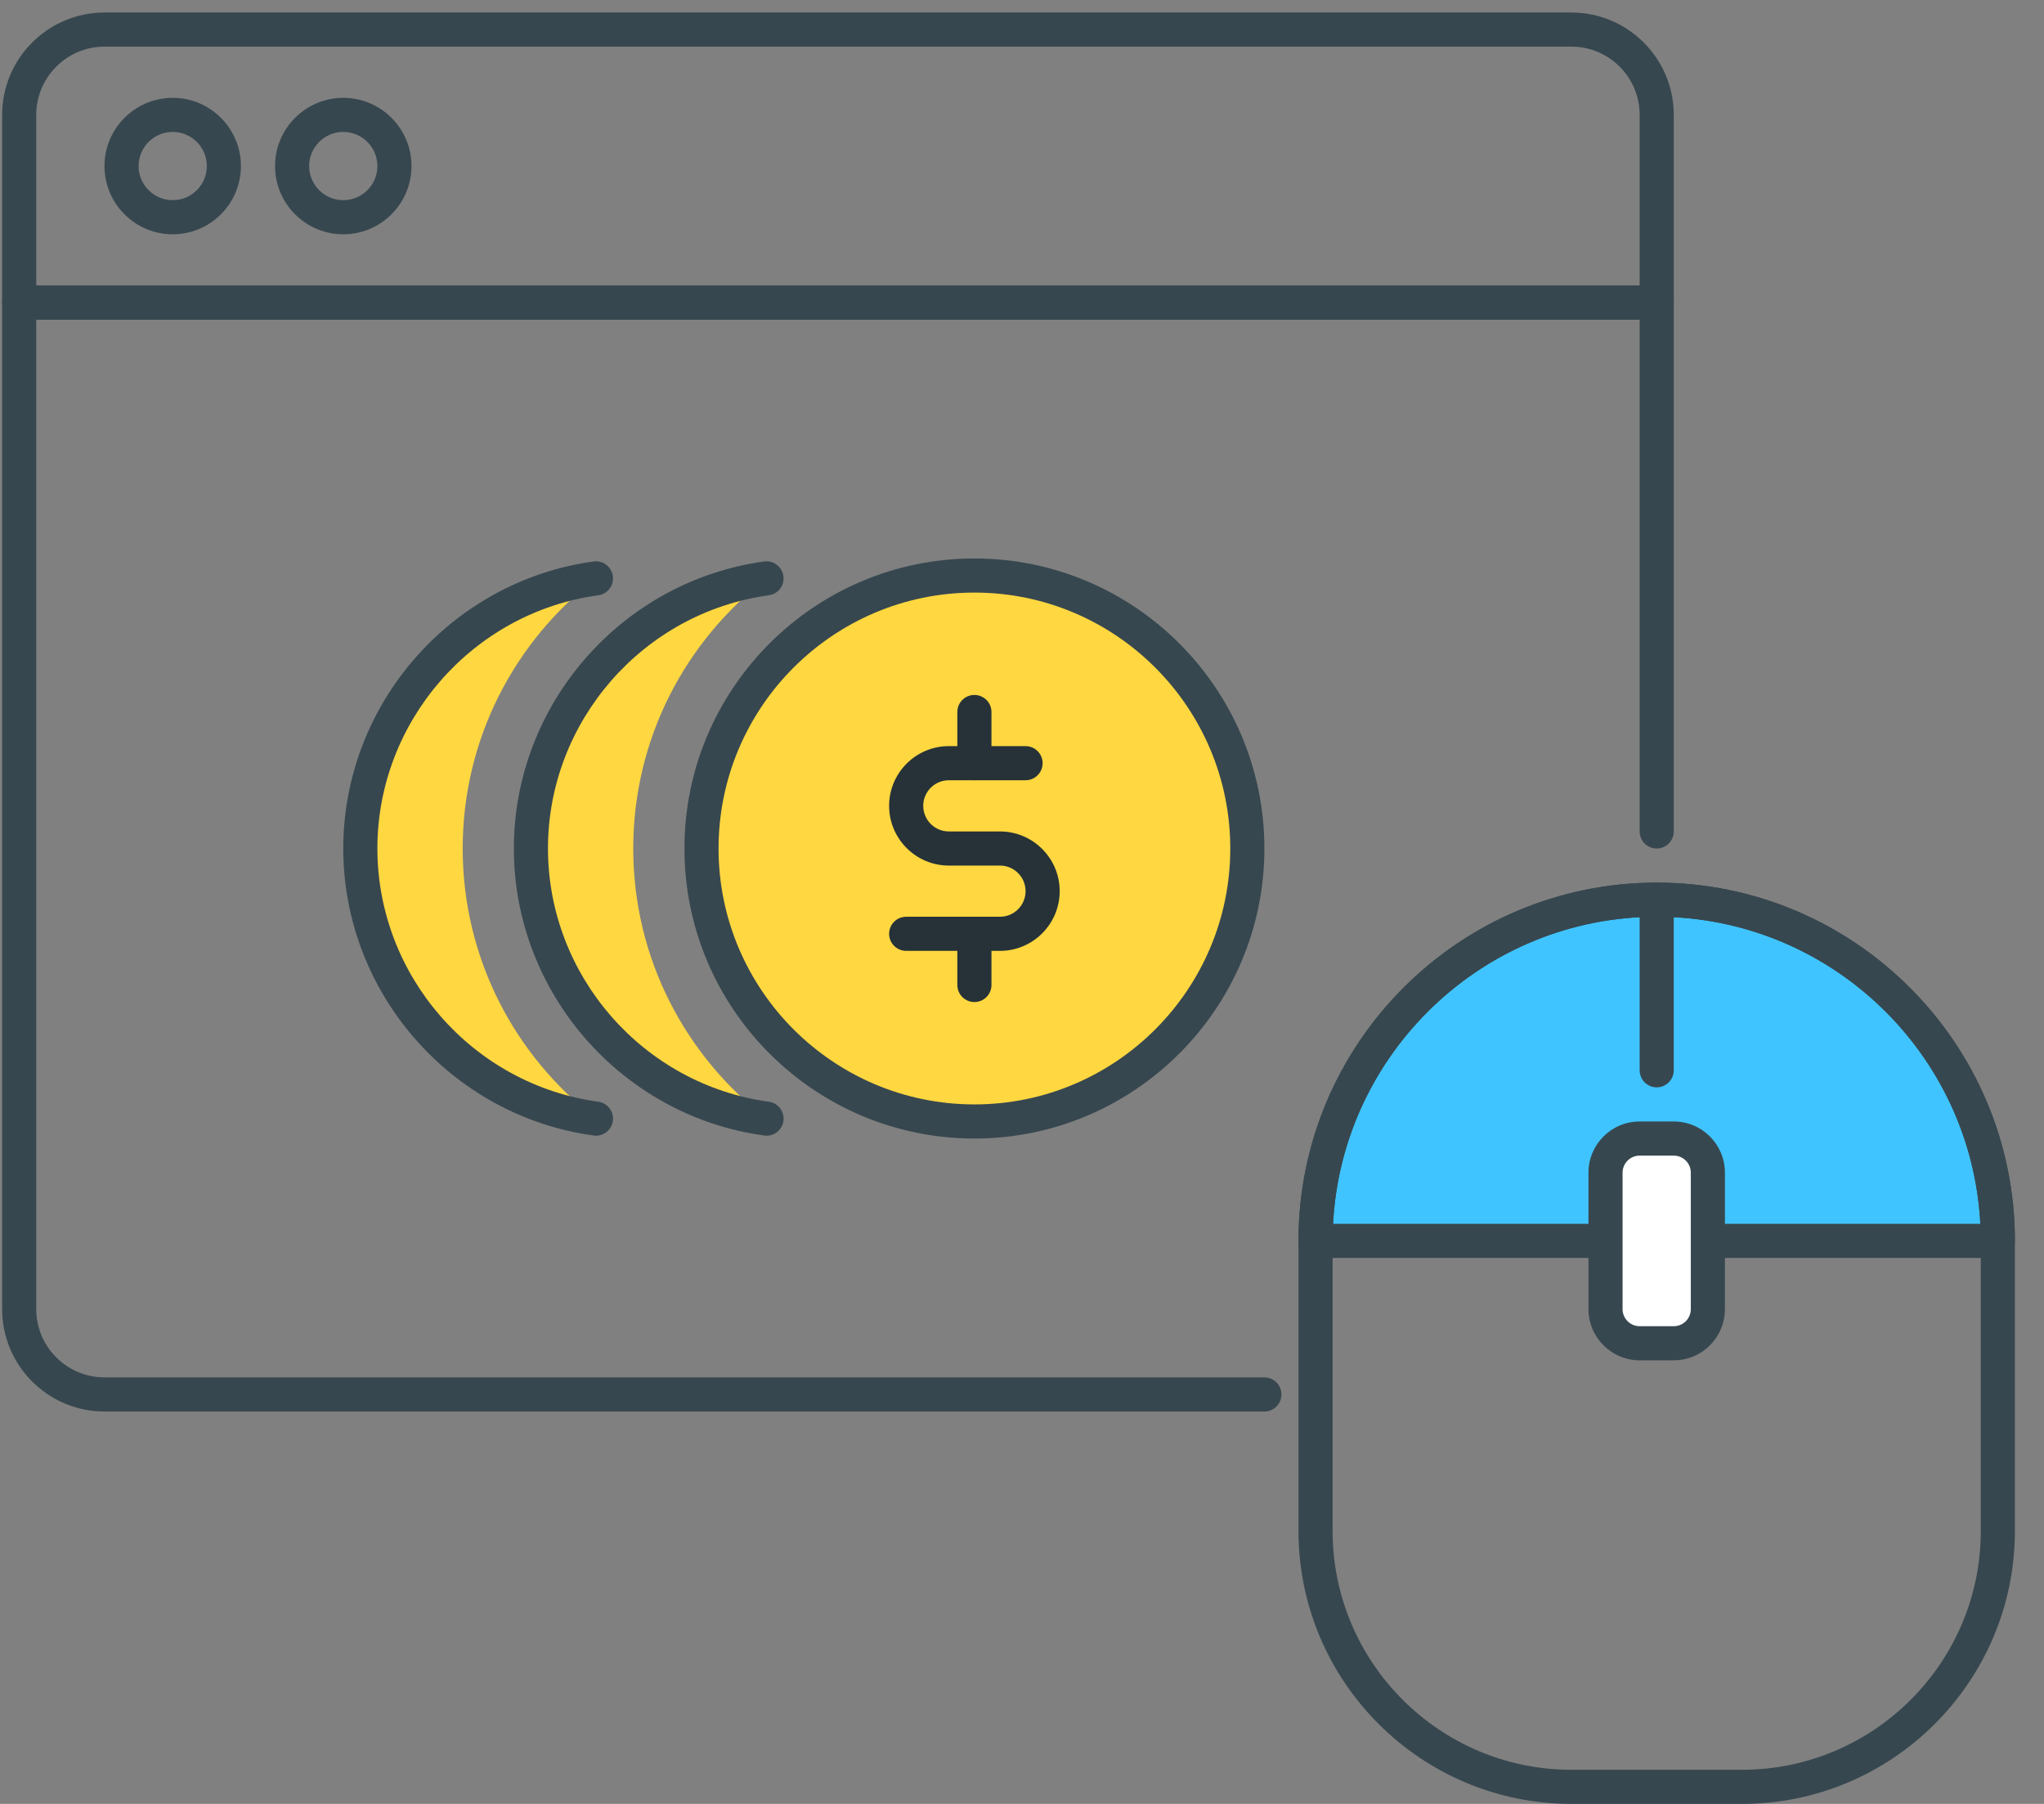
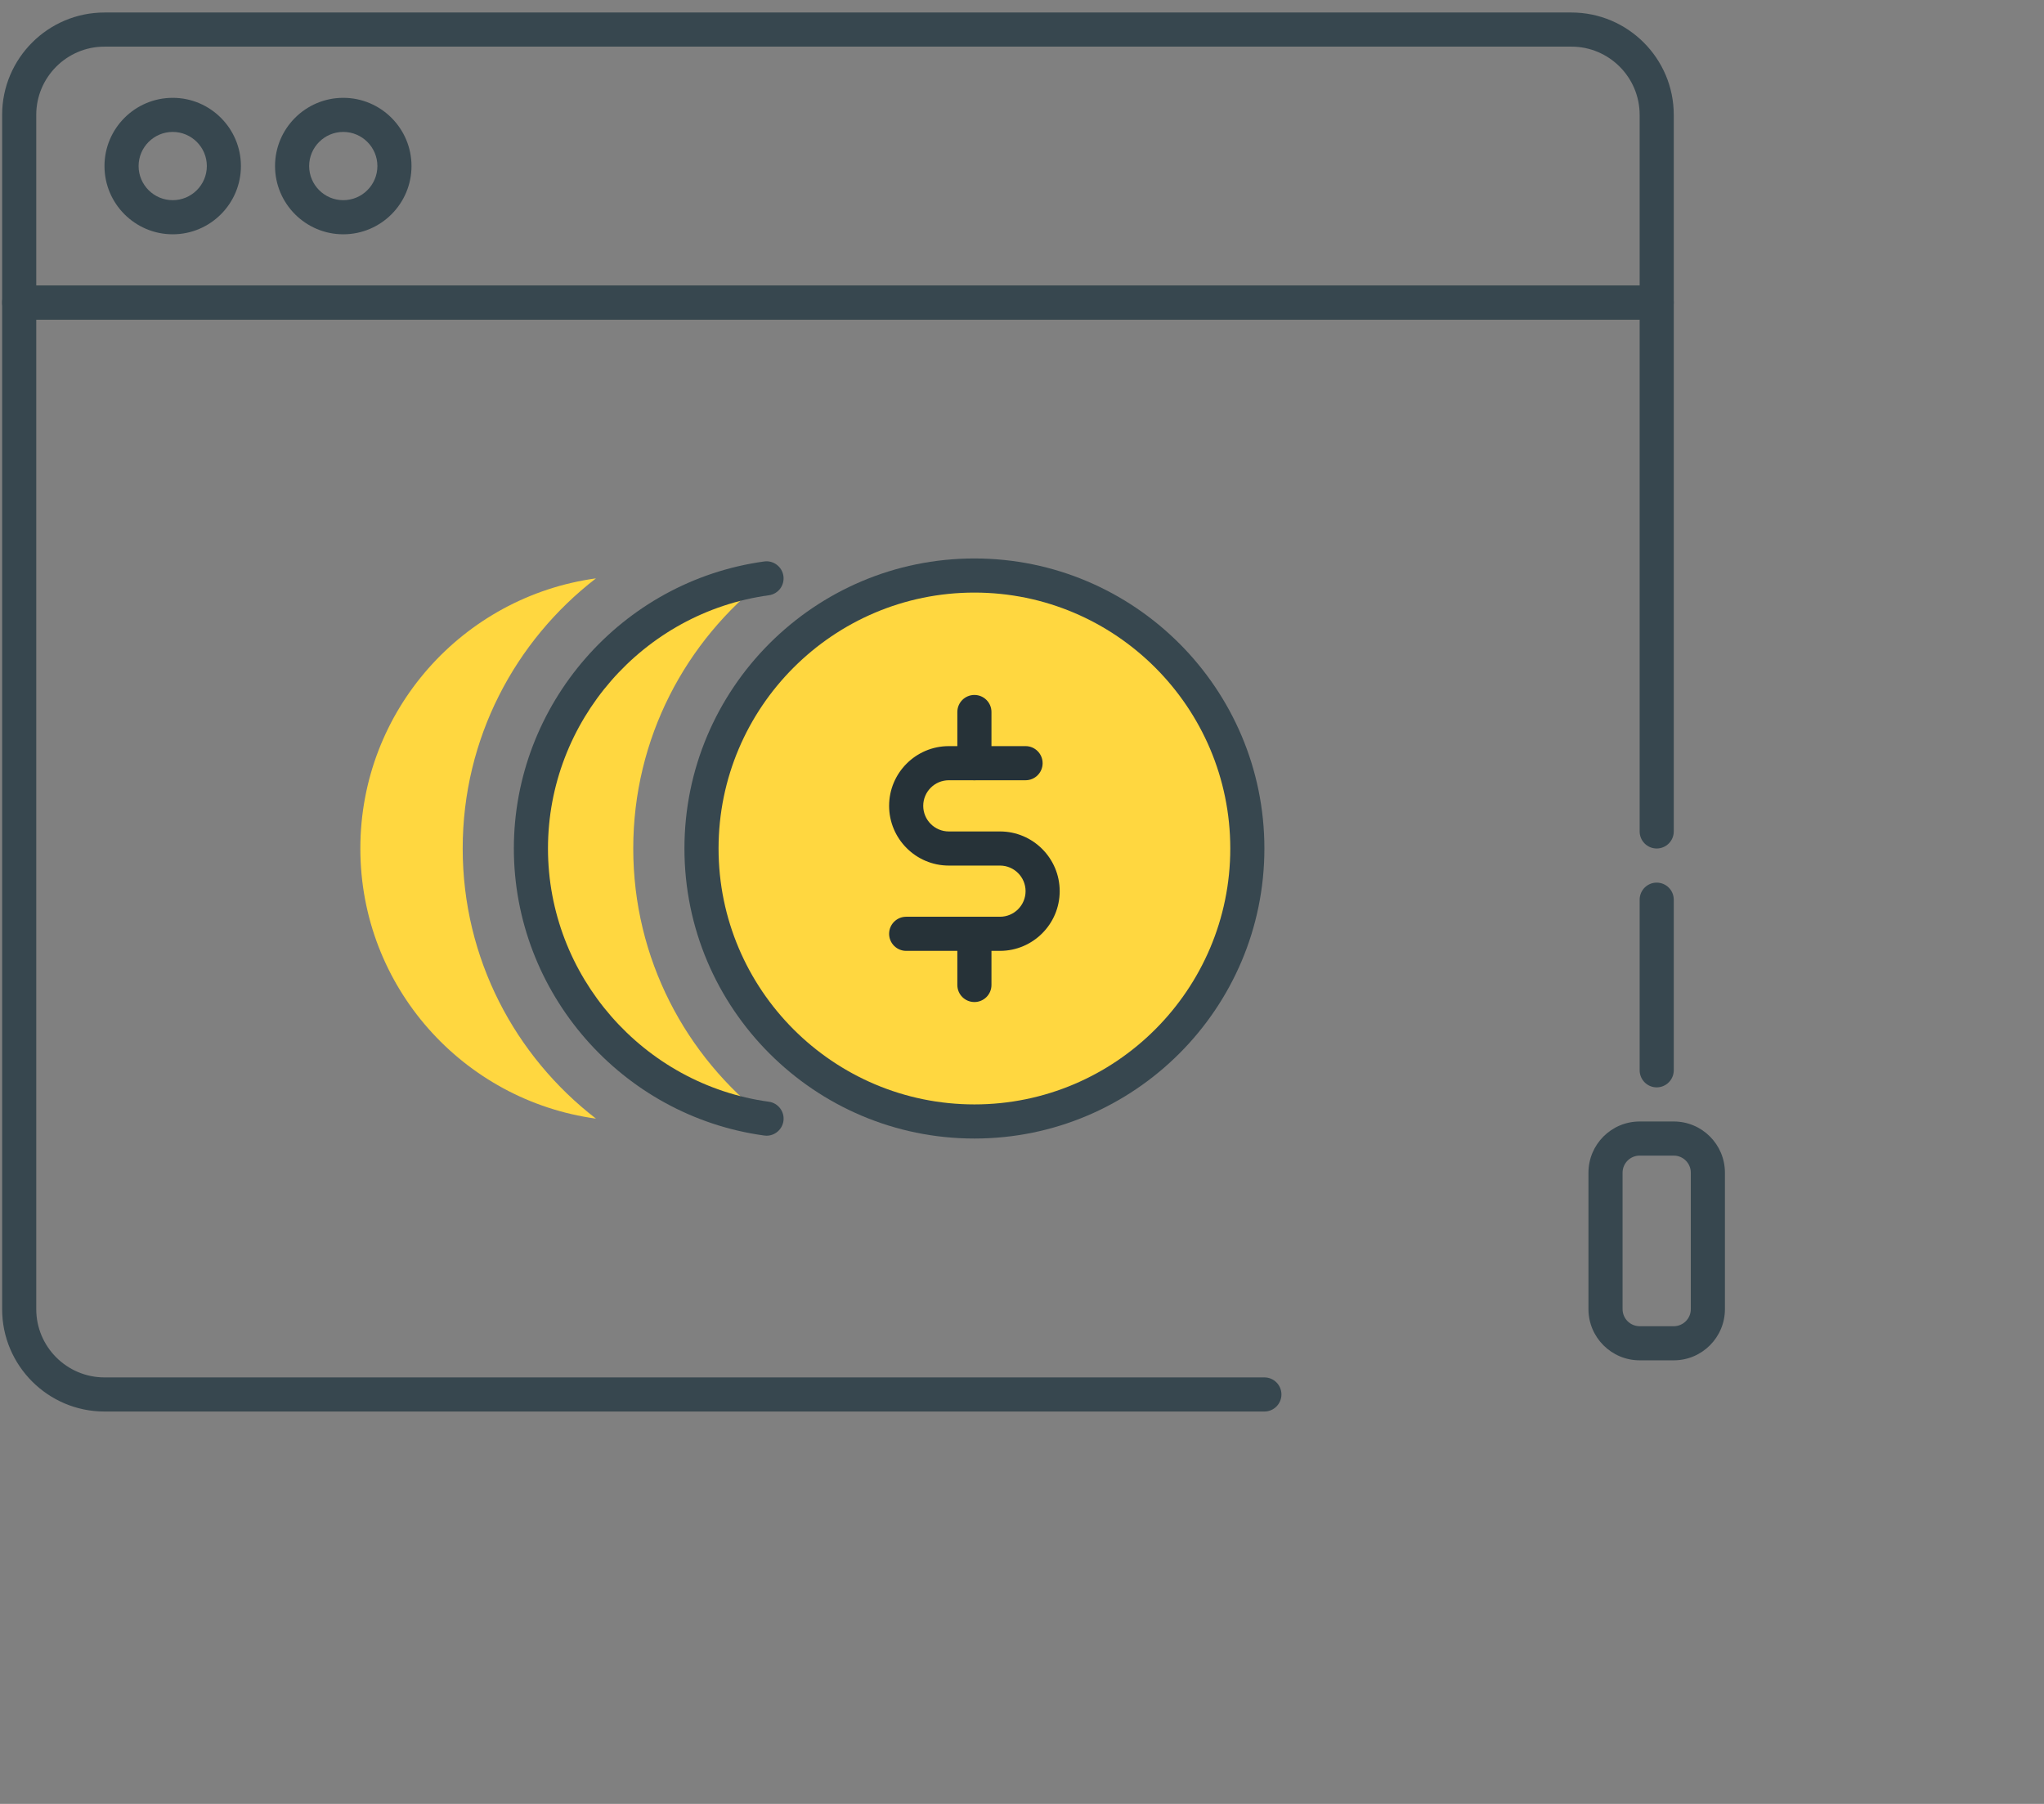
<svg xmlns="http://www.w3.org/2000/svg" width="68px" height="60px" viewBox="0 0 68 60" version="1.1">
  <rect x="0" y="0" width="68" height="60" fill="#808080" stroke="none" />
  <title>8A18494B-B656-4D3A-A2A8-F716E2E5F8A5</title>
  <g id="Estimate-my-app" stroke="none" stroke-width="1" fill="none" fill-rule="evenodd">
    <g id="9" transform="translate(-543, -631)" fill-rule="nonzero">
      <g id="Subscription" transform="translate(543, 631)">
-         <path d="M55.115,29.925 C48.847,29.925 43.766,35.006 43.766,41.274 L66.465,41.274 C66.465,35.006 61.383,29.925 55.115,29.925 Z" id="Path" fill="#40C4FF" />
        <g id="Group" fill="#37474F">
-           <path d="M66.465,41.841 L43.766,41.841 C43.453,41.841 43.198,41.587 43.198,41.274 C43.198,34.703 48.544,29.357 55.115,29.357 C61.687,29.357 67.032,34.703 67.032,41.274 C67.032,41.587 66.778,41.841 66.465,41.841 Z M44.348,40.706 L65.882,40.706 C65.586,35.024 60.869,30.492 55.115,30.492 C49.361,30.492 44.644,35.024 44.348,40.706 Z" id="Shape" />
-           <path d="M57.953,60 L52.278,60 C47.272,60 43.198,55.927 43.198,50.921 L43.198,41.274 C43.198,34.703 48.544,29.357 55.115,29.357 C61.687,29.357 67.032,34.703 67.032,41.274 L67.032,50.921 C67.032,55.927 62.959,60 57.953,60 Z M55.115,30.492 C49.171,30.492 44.333,35.329 44.333,41.274 L44.333,50.921 C44.333,55.3 47.897,58.865 52.278,58.865 L57.953,58.865 C62.333,58.865 65.897,55.3 65.897,50.921 L65.897,41.274 C65.897,35.329 61.06,30.492 55.115,30.492 Z" id="Shape" />
          <path d="M42.064,46.949 L3.476,46.949 C1.599,46.949 0.071,45.421 0.071,43.544 L0.071,10.063 C0.071,9.75 0.325,9.496 0.638,9.496 L55.115,9.496 C55.428,9.496 55.683,9.75 55.683,10.063 L55.683,27.655 C55.683,27.968 55.428,28.222 55.115,28.222 C54.802,28.222 54.548,27.968 54.548,27.655 L54.548,10.631 L1.206,10.631 L1.206,43.544 C1.206,44.796 2.224,45.814 3.476,45.814 L42.064,45.814 C42.377,45.814 42.631,46.068 42.631,46.381 C42.631,46.694 42.377,46.949 42.064,46.949 Z" id="Path" />
          <path d="M55.115,10.631 L0.638,10.631 C0.325,10.631 0.071,10.376 0.071,10.063 L0.071,3.821 C0.071,1.944 1.599,0.416 3.476,0.416 L52.278,0.416 C54.155,0.416 55.683,1.944 55.683,3.821 L55.683,10.063 C55.683,10.376 55.428,10.631 55.115,10.631 Z M1.206,9.496 L54.548,9.496 L54.548,3.821 C54.548,2.569 53.53,1.551 52.278,1.551 L3.476,1.551 C2.224,1.551 1.206,2.569 1.206,3.821 L1.206,9.496 Z" id="Shape" />
          <path d="M5.746,7.793 C4.494,7.793 3.476,6.775 3.476,5.523 C3.476,4.272 4.494,3.254 5.746,3.254 C6.997,3.254 8.015,4.272 8.015,5.523 C8.015,6.775 6.997,7.793 5.746,7.793 Z M5.746,4.388 C5.121,4.388 4.611,4.897 4.611,5.523 C4.611,6.15 5.121,6.658 5.746,6.658 C6.371,6.658 6.881,6.15 6.881,5.523 C6.881,4.897 6.371,4.388 5.746,4.388 Z" id="Shape" />
          <path d="M11.42,7.793 C10.168,7.793 9.15,6.775 9.15,5.523 C9.15,4.272 10.168,3.254 11.42,3.254 C12.672,3.254 13.69,4.272 13.69,5.523 C13.69,6.775 12.672,7.793 11.42,7.793 Z M11.42,4.388 C10.795,4.388 10.285,4.897 10.285,5.523 C10.285,6.15 10.795,6.658 11.42,6.658 C12.045,6.658 12.555,6.15 12.555,5.523 C12.555,4.897 12.045,4.388 11.42,4.388 Z" id="Shape" />
          <path d="M55.115,36.167 C54.802,36.167 54.548,35.912 54.548,35.599 L54.548,29.925 C54.548,29.611 54.802,29.357 55.115,29.357 C55.428,29.357 55.683,29.611 55.683,29.925 L55.683,35.599 C55.683,35.912 55.428,36.167 55.115,36.167 Z" id="Path" />
        </g>
-         <path d="M55.683,44.679 L54.548,44.679 C53.922,44.679 53.413,44.17 53.413,43.544 L53.413,39.004 C53.413,38.378 53.922,37.869 54.548,37.869 L55.683,37.869 C56.309,37.869 56.818,38.378 56.818,39.004 L56.818,43.544 C56.818,44.17 56.309,44.679 55.683,44.679 Z" id="Path" fill="#FFFFFF" />
        <path d="M55.683,45.246 L54.548,45.246 C53.609,45.246 52.845,44.482 52.845,43.544 L52.845,39.004 C52.845,38.065 53.609,37.302 54.548,37.302 L55.683,37.302 C56.622,37.302 57.385,38.065 57.385,39.004 L57.385,43.544 C57.385,44.482 56.622,45.246 55.683,45.246 Z M54.548,38.437 C54.235,38.437 53.98,38.692 53.98,39.004 L53.98,43.544 C53.98,43.856 54.235,44.111 54.548,44.111 L55.683,44.111 C55.996,44.111 56.25,43.856 56.25,43.544 L56.25,39.004 C56.25,38.692 55.996,38.437 55.683,38.437 L54.548,38.437 Z" id="Shape" fill="#37474F" />
        <path d="M41.496,28.222 C41.496,33.237 37.431,37.302 32.417,37.302 C27.402,37.302 23.337,33.237 23.337,28.222 C23.337,23.207 27.402,19.143 32.417,19.143 C37.431,19.143 41.496,23.207 41.496,28.222 Z" id="Path" fill="#FFD740" />
        <path d="M32.417,37.869 C27.097,37.869 22.77,33.542 22.77,28.222 C22.77,22.903 27.097,18.575 32.417,18.575 C37.736,18.575 42.064,22.903 42.064,28.222 C42.064,33.542 37.736,37.869 32.417,37.869 Z M32.417,19.71 C27.722,19.71 23.905,23.528 23.905,28.222 C23.905,32.916 27.722,36.734 32.417,36.734 C37.111,36.734 40.929,32.916 40.929,28.222 C40.929,23.528 37.111,19.71 32.417,19.71 Z" id="Shape" fill="#37474F" />
        <path d="M21.067,28.222 C21.067,24.56 22.81,21.313 25.502,19.237 C21.075,19.844 17.662,23.63 17.662,28.222 C17.662,32.814 21.075,36.6 25.502,37.207 C22.81,35.131 21.067,31.885 21.067,28.222 Z" id="Path" fill="#FFD740" />
        <path d="M25.502,37.775 C25.476,37.775 25.45,37.773 25.424,37.769 C20.675,37.119 17.095,33.015 17.095,28.222 C17.095,23.43 20.675,19.327 25.424,18.675 C25.731,18.632 26.02,18.849 26.063,19.16 C26.106,19.471 25.89,19.757 25.579,19.799 C21.39,20.374 18.23,23.994 18.23,28.222 C18.23,32.451 21.39,36.071 25.579,36.645 C25.888,36.688 26.106,36.974 26.064,37.283 C26.025,37.568 25.78,37.775 25.502,37.775 L25.502,37.775 Z" id="Path" fill="#37474F" />
        <path d="M15.393,28.222 C15.393,24.56 17.135,21.313 19.827,19.237 C15.4,19.844 11.988,23.63 11.988,28.222 C11.988,32.814 15.4,36.6 19.827,37.207 C17.135,35.131 15.393,31.885 15.393,28.222 Z" id="Path" fill="#FFD740" />
-         <path d="M19.827,37.775 C19.802,37.775 19.775,37.773 19.749,37.769 C15.001,37.119 11.42,33.015 11.42,28.222 C11.42,23.43 15.001,19.327 19.749,18.675 C20.058,18.632 20.345,18.849 20.388,19.16 C20.432,19.471 20.215,19.757 19.904,19.799 C15.715,20.374 12.555,23.994 12.555,28.222 C12.555,32.451 15.715,36.071 19.904,36.645 C20.214,36.688 20.432,36.974 20.389,37.283 C20.35,37.568 20.106,37.775 19.827,37.775 L19.827,37.775 Z" id="Path" fill="#37474F" />
        <path d="M32.417,25.952 C32.103,25.952 31.849,25.698 31.849,25.385 L31.849,23.682 C31.849,23.369 32.103,23.115 32.417,23.115 C32.73,23.115 32.984,23.369 32.984,23.682 L32.984,25.385 C32.984,25.698 32.73,25.952 32.417,25.952 Z" id="Path" fill="#263238" />
        <path d="M32.417,33.329 C32.103,33.329 31.849,33.075 31.849,32.762 L31.849,31.059 C31.849,30.746 32.103,30.492 32.417,30.492 C32.73,30.492 32.984,30.746 32.984,31.059 L32.984,32.762 C32.984,33.075 32.73,33.329 32.417,33.329 Z" id="Path" fill="#263238" />
        <path d="M33.268,31.627 L30.147,31.627 C29.834,31.627 29.579,31.373 29.579,31.059 C29.579,30.746 29.834,30.492 30.147,30.492 L33.268,30.492 C33.738,30.492 34.119,30.11 34.119,29.641 C34.119,29.172 33.737,28.79 33.268,28.79 L31.565,28.79 C30.47,28.79 29.579,27.898 29.579,26.803 C29.579,25.708 30.47,24.817 31.565,24.817 L34.119,24.817 C34.432,24.817 34.686,25.072 34.686,25.385 C34.686,25.698 34.432,25.952 34.119,25.952 L31.565,25.952 C31.095,25.952 30.714,26.335 30.714,26.803 C30.714,27.272 31.095,27.655 31.565,27.655 L33.268,27.655 C34.363,27.655 35.254,28.546 35.254,29.641 C35.254,30.736 34.362,31.627 33.268,31.627 Z" id="Path" fill="#263238" />
      </g>
    </g>
  </g>
</svg>